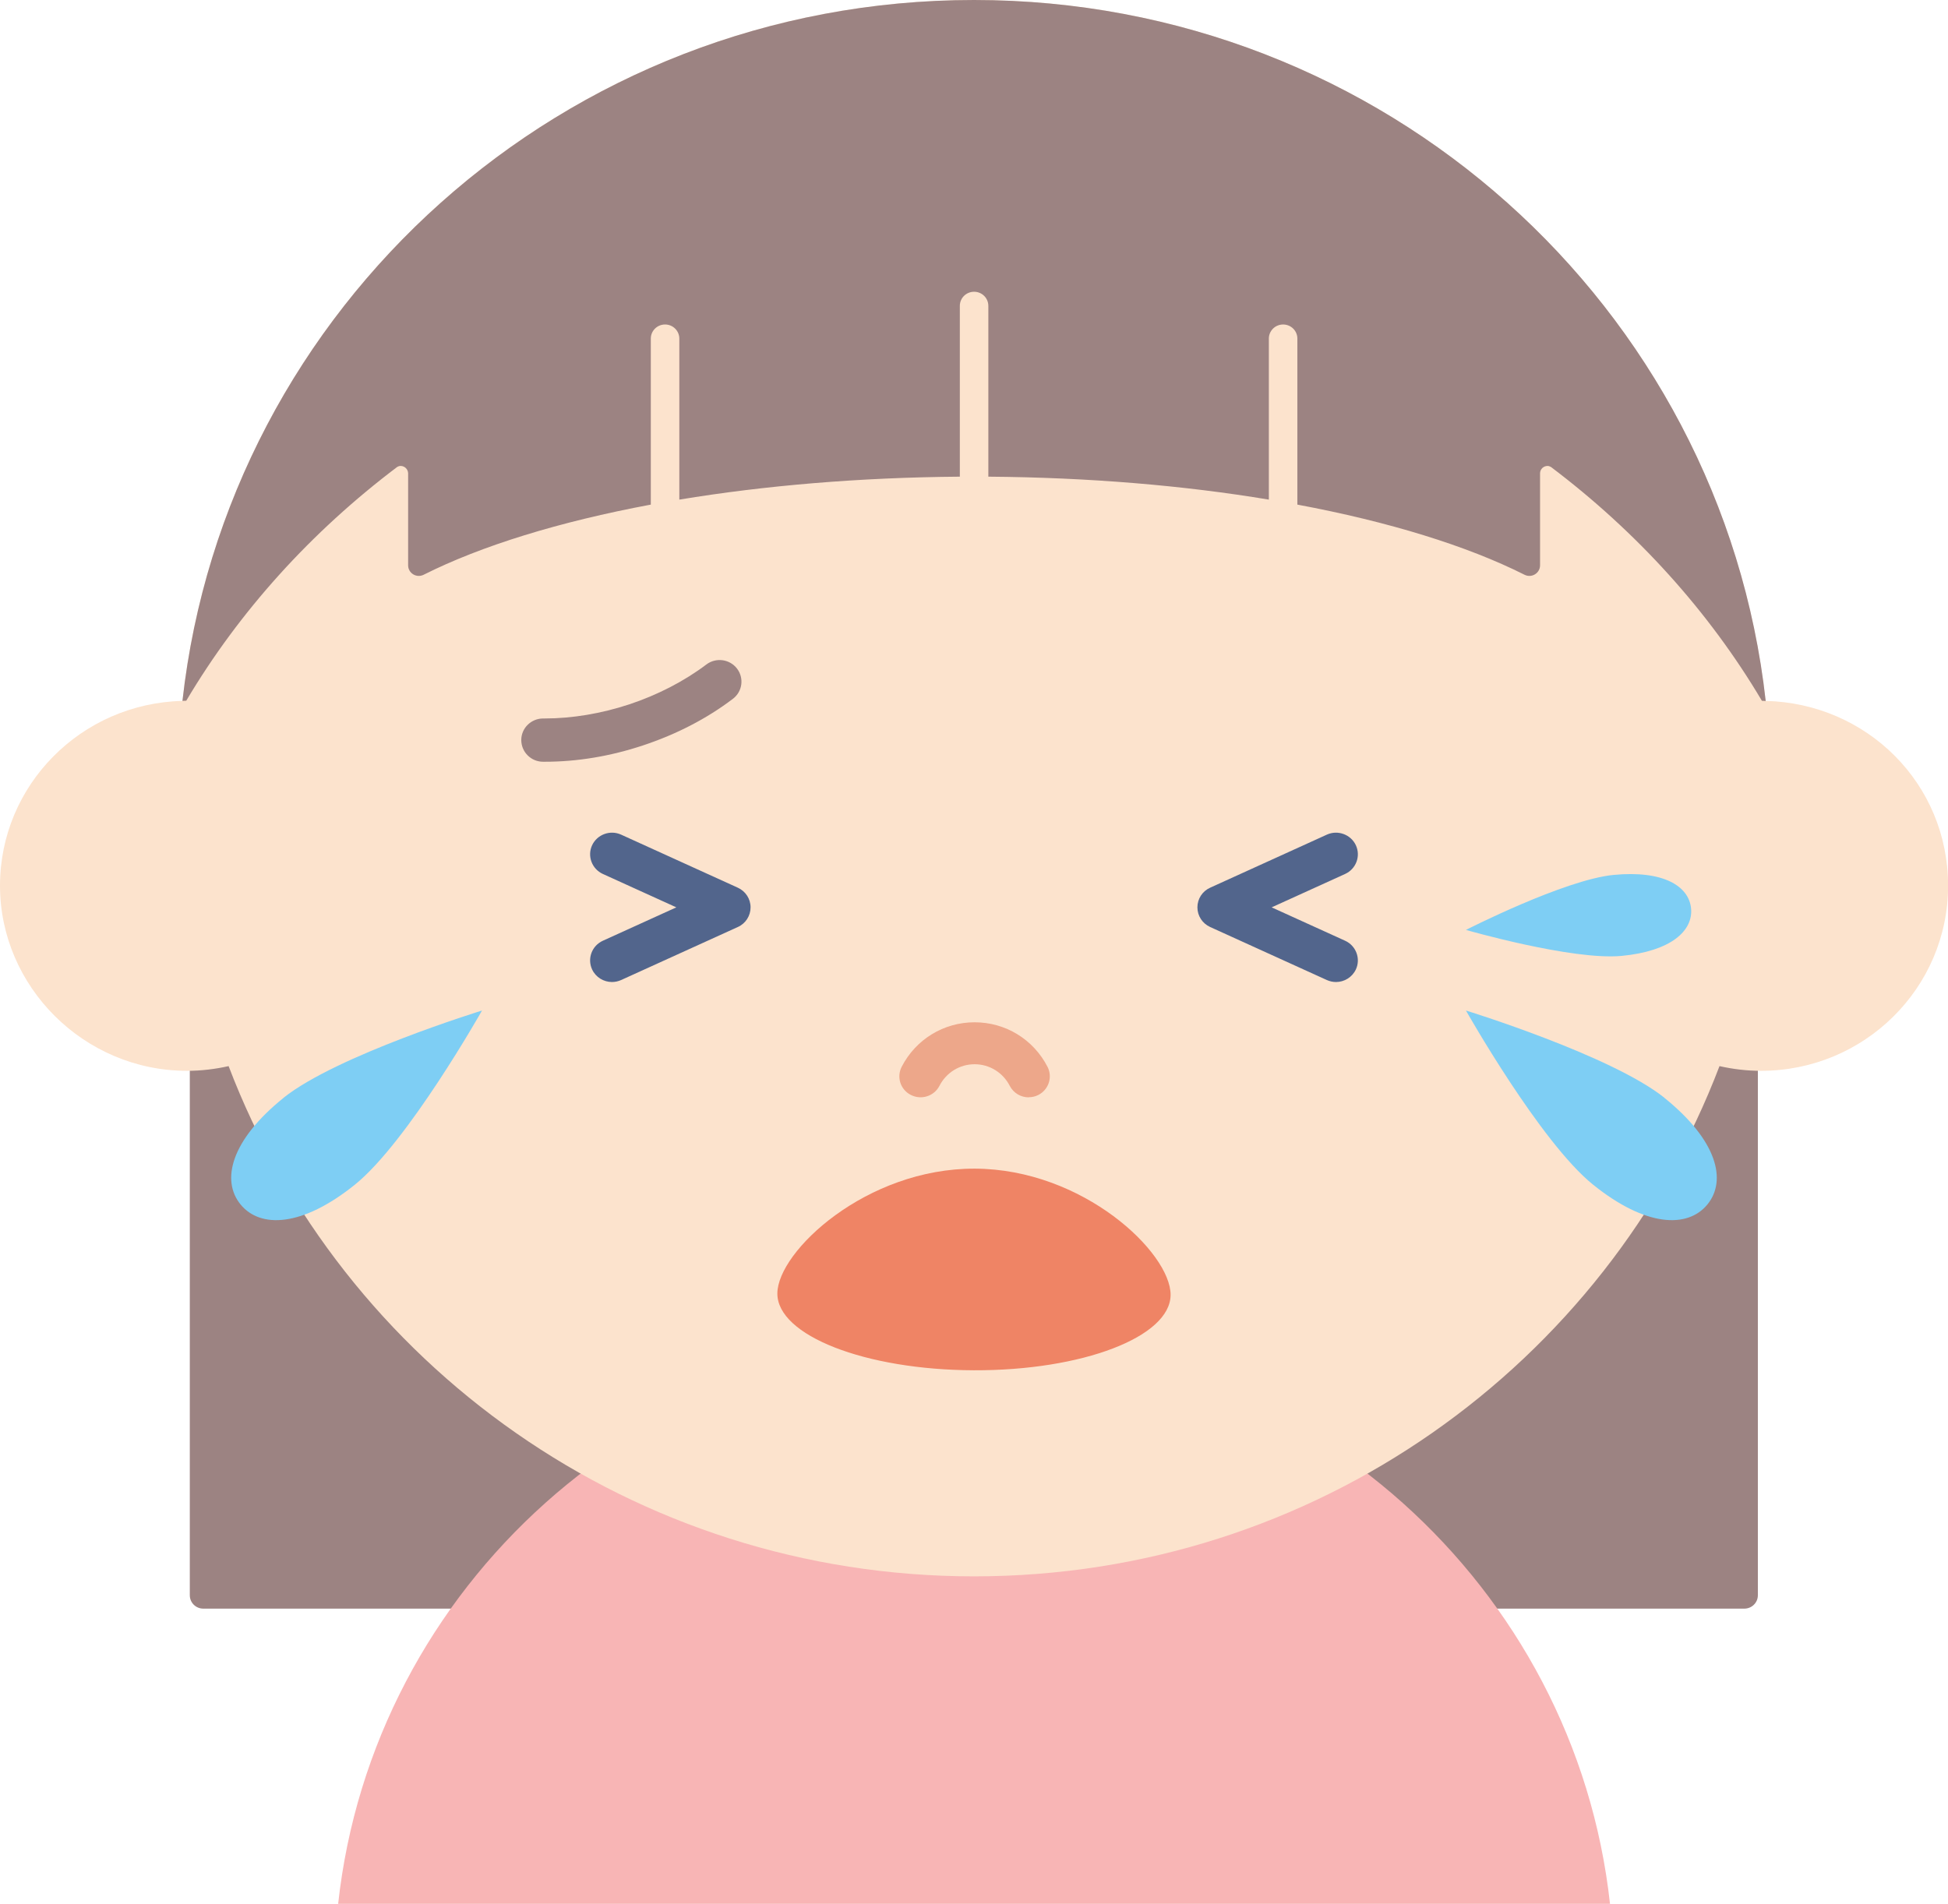
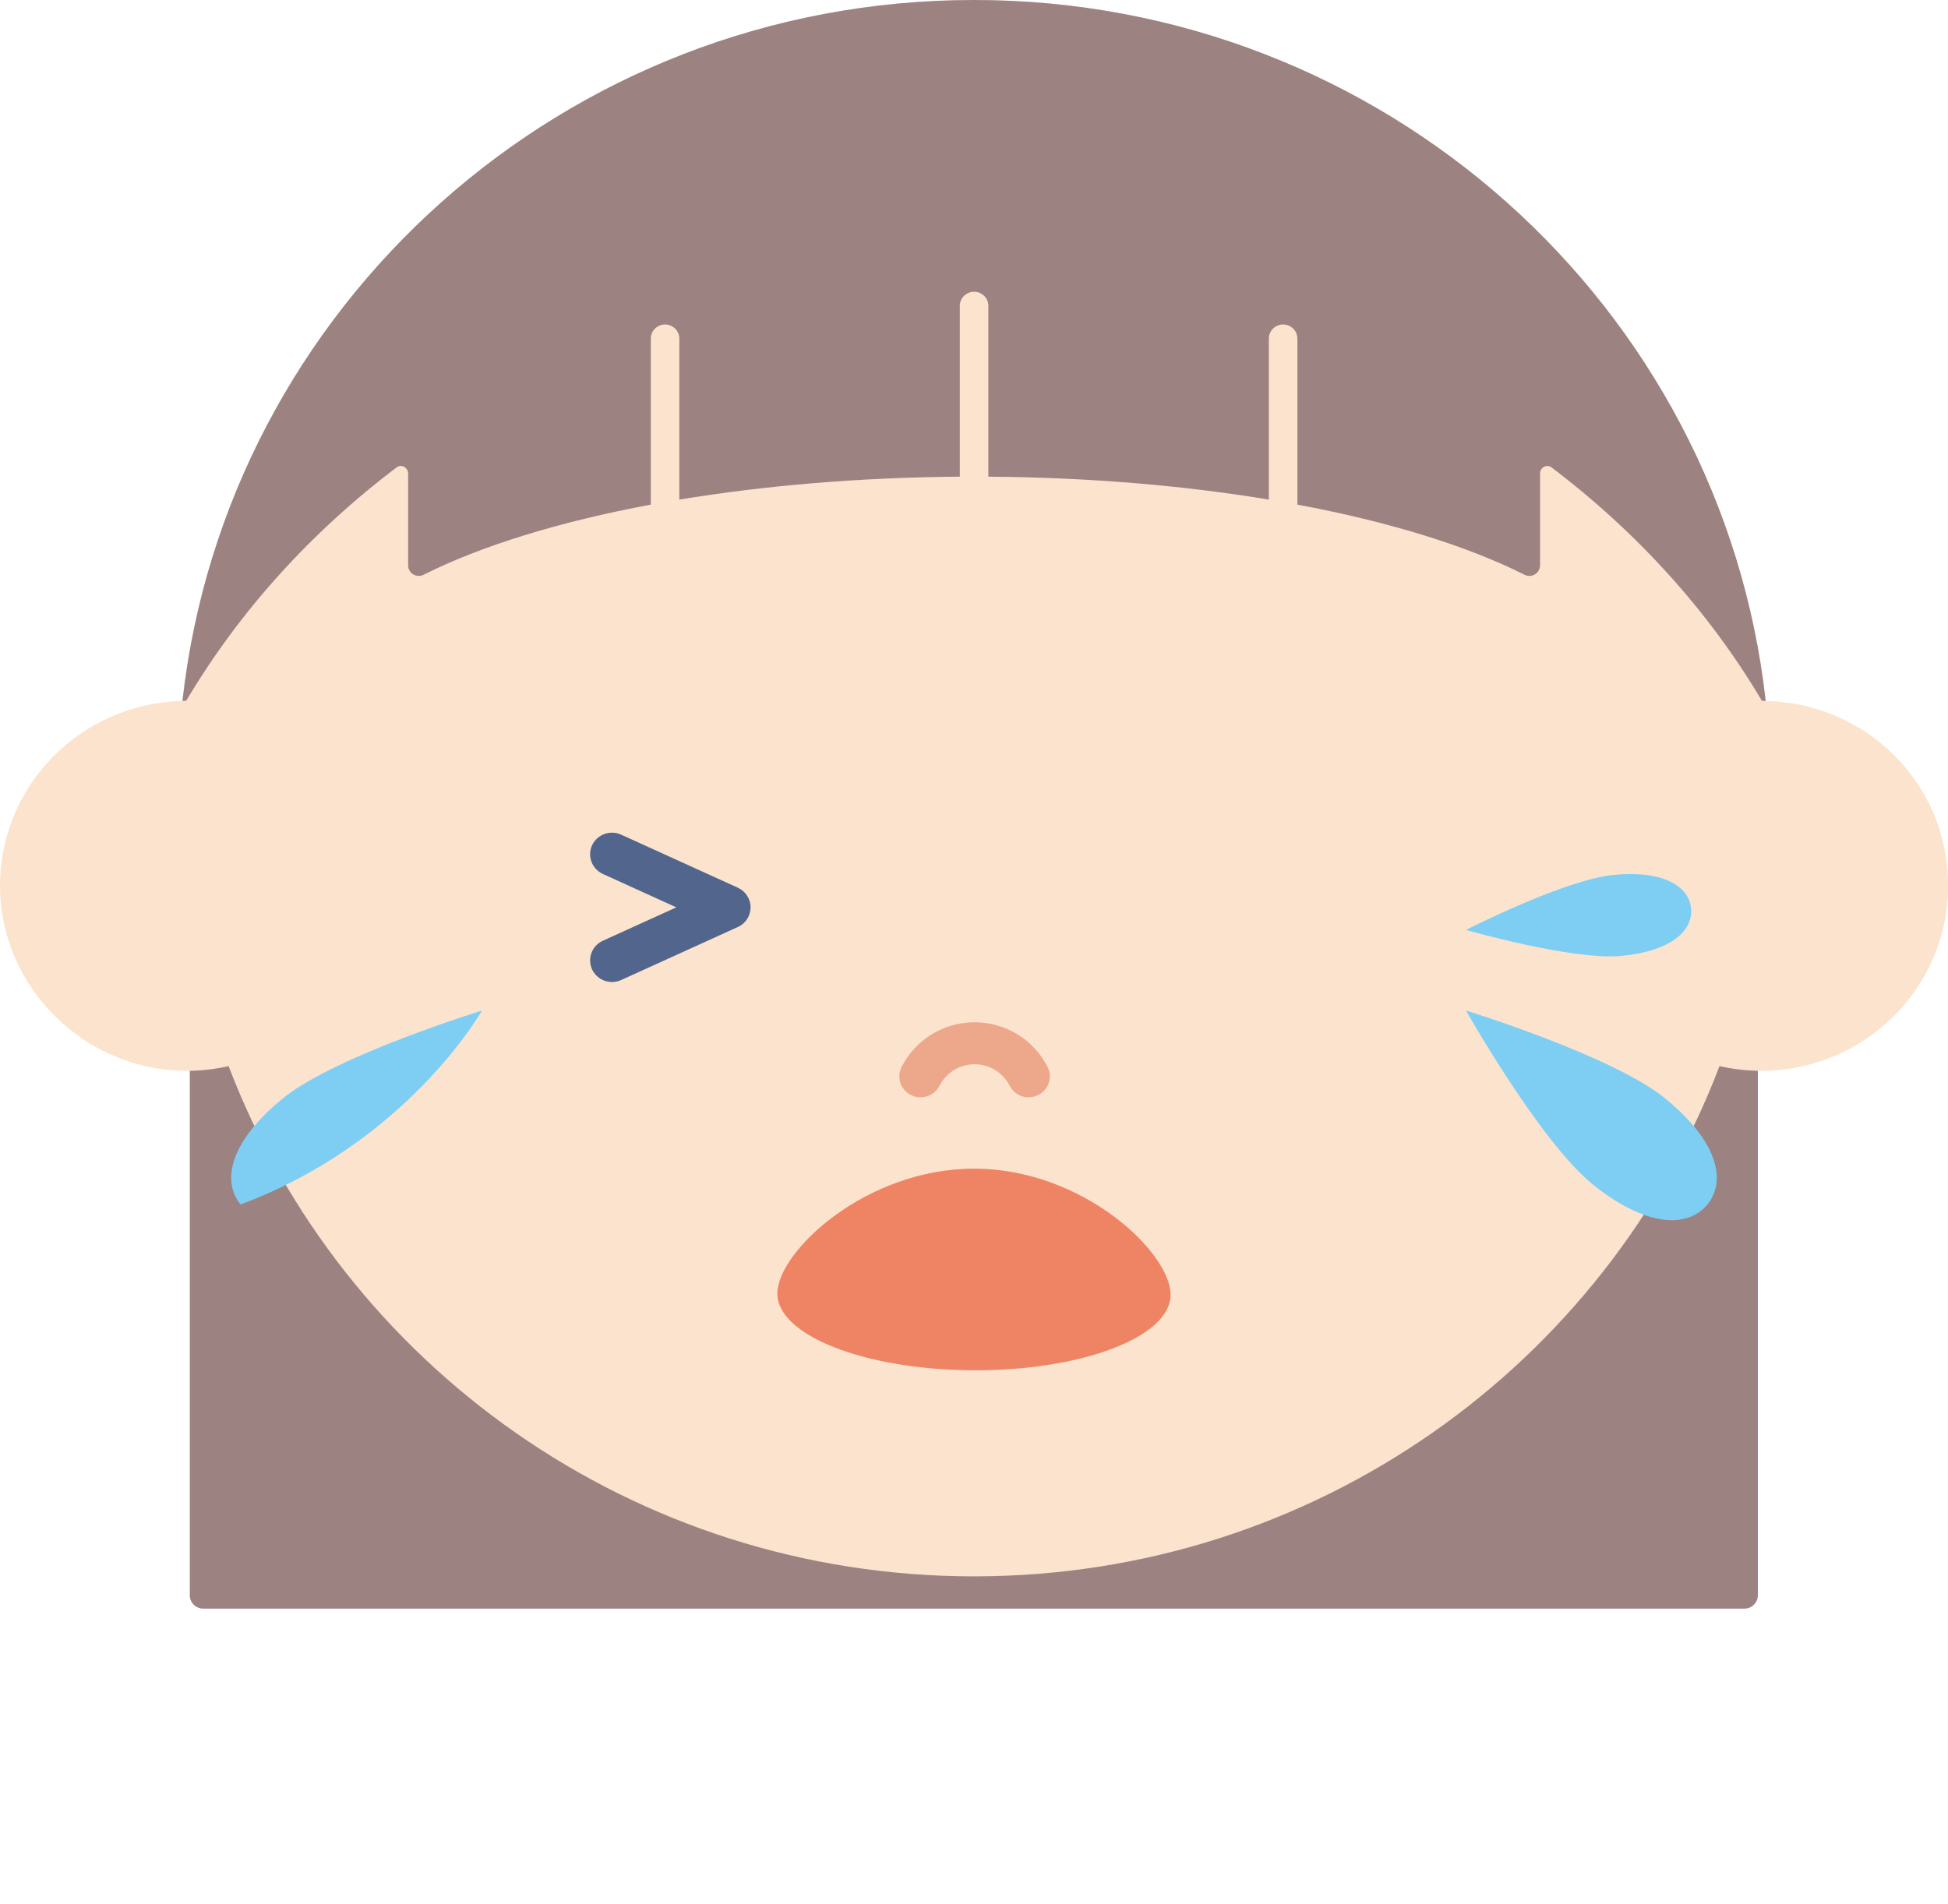
<svg xmlns="http://www.w3.org/2000/svg" width="89" height="87" viewBox="0 0 89 87" fill="none">
  <g clip-path="url(#clip0_1285_83512)">
    <path d="M79.101 46.341L77.008 45.873L76.252 47.858C71.297 60.86 58.538 69.597 44.497 69.597C30.456 69.597 17.697 60.86 12.741 47.858L11.986 45.873L9.892 46.341C9.48 46.436 9.071 46.479 8.672 46.487V72.898C8.672 73.234 8.945 73.509 9.289 73.509H79.696C80.035 73.509 80.313 73.238 80.313 72.898V46.487C79.918 46.479 79.51 46.431 79.093 46.341H79.101Z" fill="#9C8382" />
-     <path d="M73.558 87C71.968 72.507 59.569 61.221 44.504 61.221C29.438 61.221 17.034 72.503 15.449 87H73.562H73.558Z" fill="#F8B5B5" />
    <path d="M80.666 32.029C78.659 14.016 63.238 0 44.498 0C25.758 0 10.341 14.016 8.334 32.029C3.713 32.14 0 35.875 0 40.474C0 45.073 3.826 48.933 8.547 48.933C9.198 48.933 9.832 48.855 10.445 48.718C15.635 62.342 28.924 72.034 44.502 72.034C60.08 72.034 73.37 62.342 78.56 48.718C79.172 48.855 79.802 48.933 80.457 48.933C85.178 48.933 89.004 45.146 89.004 40.474C89.004 35.802 85.291 32.14 80.67 32.029H80.666Z" fill="#FCE3CD" />
    <path d="M46.999 50.145C46.647 50.145 46.308 49.956 46.134 49.62C45.822 49.01 45.205 48.632 44.527 48.632C43.85 48.632 43.233 49.01 42.921 49.62C42.677 50.093 42.095 50.278 41.618 50.037C41.14 49.797 40.953 49.221 41.196 48.748C41.843 47.493 43.116 46.715 44.527 46.715C45.939 46.715 47.211 47.493 47.858 48.748C48.102 49.221 47.911 49.797 47.437 50.037C47.298 50.11 47.146 50.14 46.999 50.14V50.145Z" fill="#EDA78A" />
-     <path d="M61.039 44.875C60.9 44.875 60.757 44.845 60.622 44.785L55.289 42.361C54.933 42.198 54.707 41.85 54.707 41.463C54.707 41.076 54.933 40.724 55.289 40.565L60.622 38.14C61.122 37.913 61.717 38.132 61.947 38.626C62.177 39.125 61.955 39.709 61.456 39.937L58.099 41.463L61.456 42.989C61.955 43.216 62.177 43.805 61.947 44.3C61.777 44.66 61.417 44.875 61.039 44.875Z" fill="#52658C" />
    <path d="M27.96 44.875C27.582 44.875 27.221 44.66 27.052 44.3C26.822 43.801 27.043 43.216 27.543 42.989L30.9 41.463L27.543 39.937C27.043 39.709 26.822 39.12 27.052 38.626C27.282 38.132 27.877 37.913 28.377 38.14L33.71 40.565C34.066 40.728 34.292 41.076 34.292 41.463C34.292 41.85 34.066 42.202 33.71 42.361L28.377 44.785C28.242 44.845 28.099 44.875 27.96 44.875Z" fill="#52658C" />
    <path d="M35.516 59.106C35.507 61.027 39.524 62.6 44.488 62.617C49.448 62.635 53.478 61.092 53.482 59.171C53.491 57.249 49.496 53.42 44.536 53.403C39.576 53.386 35.524 57.185 35.516 59.106Z" fill="#EF8465" />
    <path d="M76.04 50.166C78.455 52.109 78.907 53.94 78.008 55.04C77.109 56.136 75.202 56.08 72.787 54.138C70.373 52.195 66.977 46.178 66.977 46.178C66.977 46.178 73.626 48.228 76.045 50.166H76.04Z" fill="#7ECEF4" />
    <path d="M73.73 39.98C75.984 39.765 77.161 40.487 77.261 41.51C77.361 42.533 76.344 43.466 74.09 43.681C71.836 43.895 66.977 42.494 66.977 42.494C66.977 42.494 71.48 40.195 73.73 39.98Z" fill="#7ECEF4" />
-     <path d="M12.958 50.166C10.544 52.109 10.092 53.94 10.991 55.04C11.89 56.136 13.796 56.08 16.211 54.138C18.626 52.195 22.022 46.178 22.022 46.178C22.022 46.178 15.373 48.228 12.954 50.166H12.958Z" fill="#7ECEF4" />
-     <path d="M24.889 34.809C24.863 34.809 24.837 34.809 24.811 34.809C24.259 34.809 23.816 34.362 23.816 33.816C23.816 33.271 24.268 32.832 24.815 32.832C24.841 32.832 24.859 32.832 24.885 32.832C26.136 32.832 27.469 32.609 28.746 32.188C30.044 31.758 31.265 31.126 32.272 30.365C32.711 30.034 33.336 30.116 33.671 30.55C34.005 30.984 33.922 31.603 33.484 31.934C32.289 32.841 30.908 33.554 29.38 34.062C27.881 34.56 26.37 34.809 24.889 34.809Z" fill="#9C8382" />
+     <path d="M12.958 50.166C10.544 52.109 10.092 53.94 10.991 55.04C18.626 52.195 22.022 46.178 22.022 46.178C22.022 46.178 15.373 48.228 12.954 50.166H12.958Z" fill="#7ECEF4" />
    <path d="M44.5 0C25.764 0 10.342 14.016 8.336 32.029C8.392 32.029 8.449 32.02 8.51 32.02C10.933 27.933 14.216 24.305 18.151 21.335C18.199 21.309 18.247 21.292 18.303 21.292C18.49 21.292 18.642 21.443 18.646 21.628V25.831C18.646 26.192 19.028 26.428 19.354 26.265C21.986 24.941 25.551 23.841 29.734 23.059V15.473C29.734 15.116 30.025 14.828 30.385 14.828C30.745 14.828 31.037 15.116 31.037 15.473V22.831C34.906 22.191 39.249 21.817 43.853 21.782V13.977C43.853 13.62 44.144 13.332 44.504 13.332C44.864 13.332 45.155 13.62 45.155 13.977V21.782C49.759 21.817 54.102 22.186 57.971 22.831V15.473C57.971 15.116 58.263 14.828 58.623 14.828C58.983 14.828 59.274 15.116 59.274 15.473V23.059C63.457 23.841 67.022 24.941 69.654 26.265C69.98 26.428 70.362 26.192 70.362 25.831V21.623C70.366 21.438 70.518 21.292 70.705 21.292C70.761 21.292 70.814 21.314 70.861 21.34C74.792 24.309 78.075 27.937 80.498 32.024C80.555 32.024 80.611 32.033 80.672 32.033C78.661 14.016 63.239 0 44.5 0Z" fill="#9C8382" />
  </g>
  <defs>
    <clipPath id="clip0_1285_83512">
      <rect width="89" height="87" fill="white" />
    </clipPath>
  </defs>
</svg>